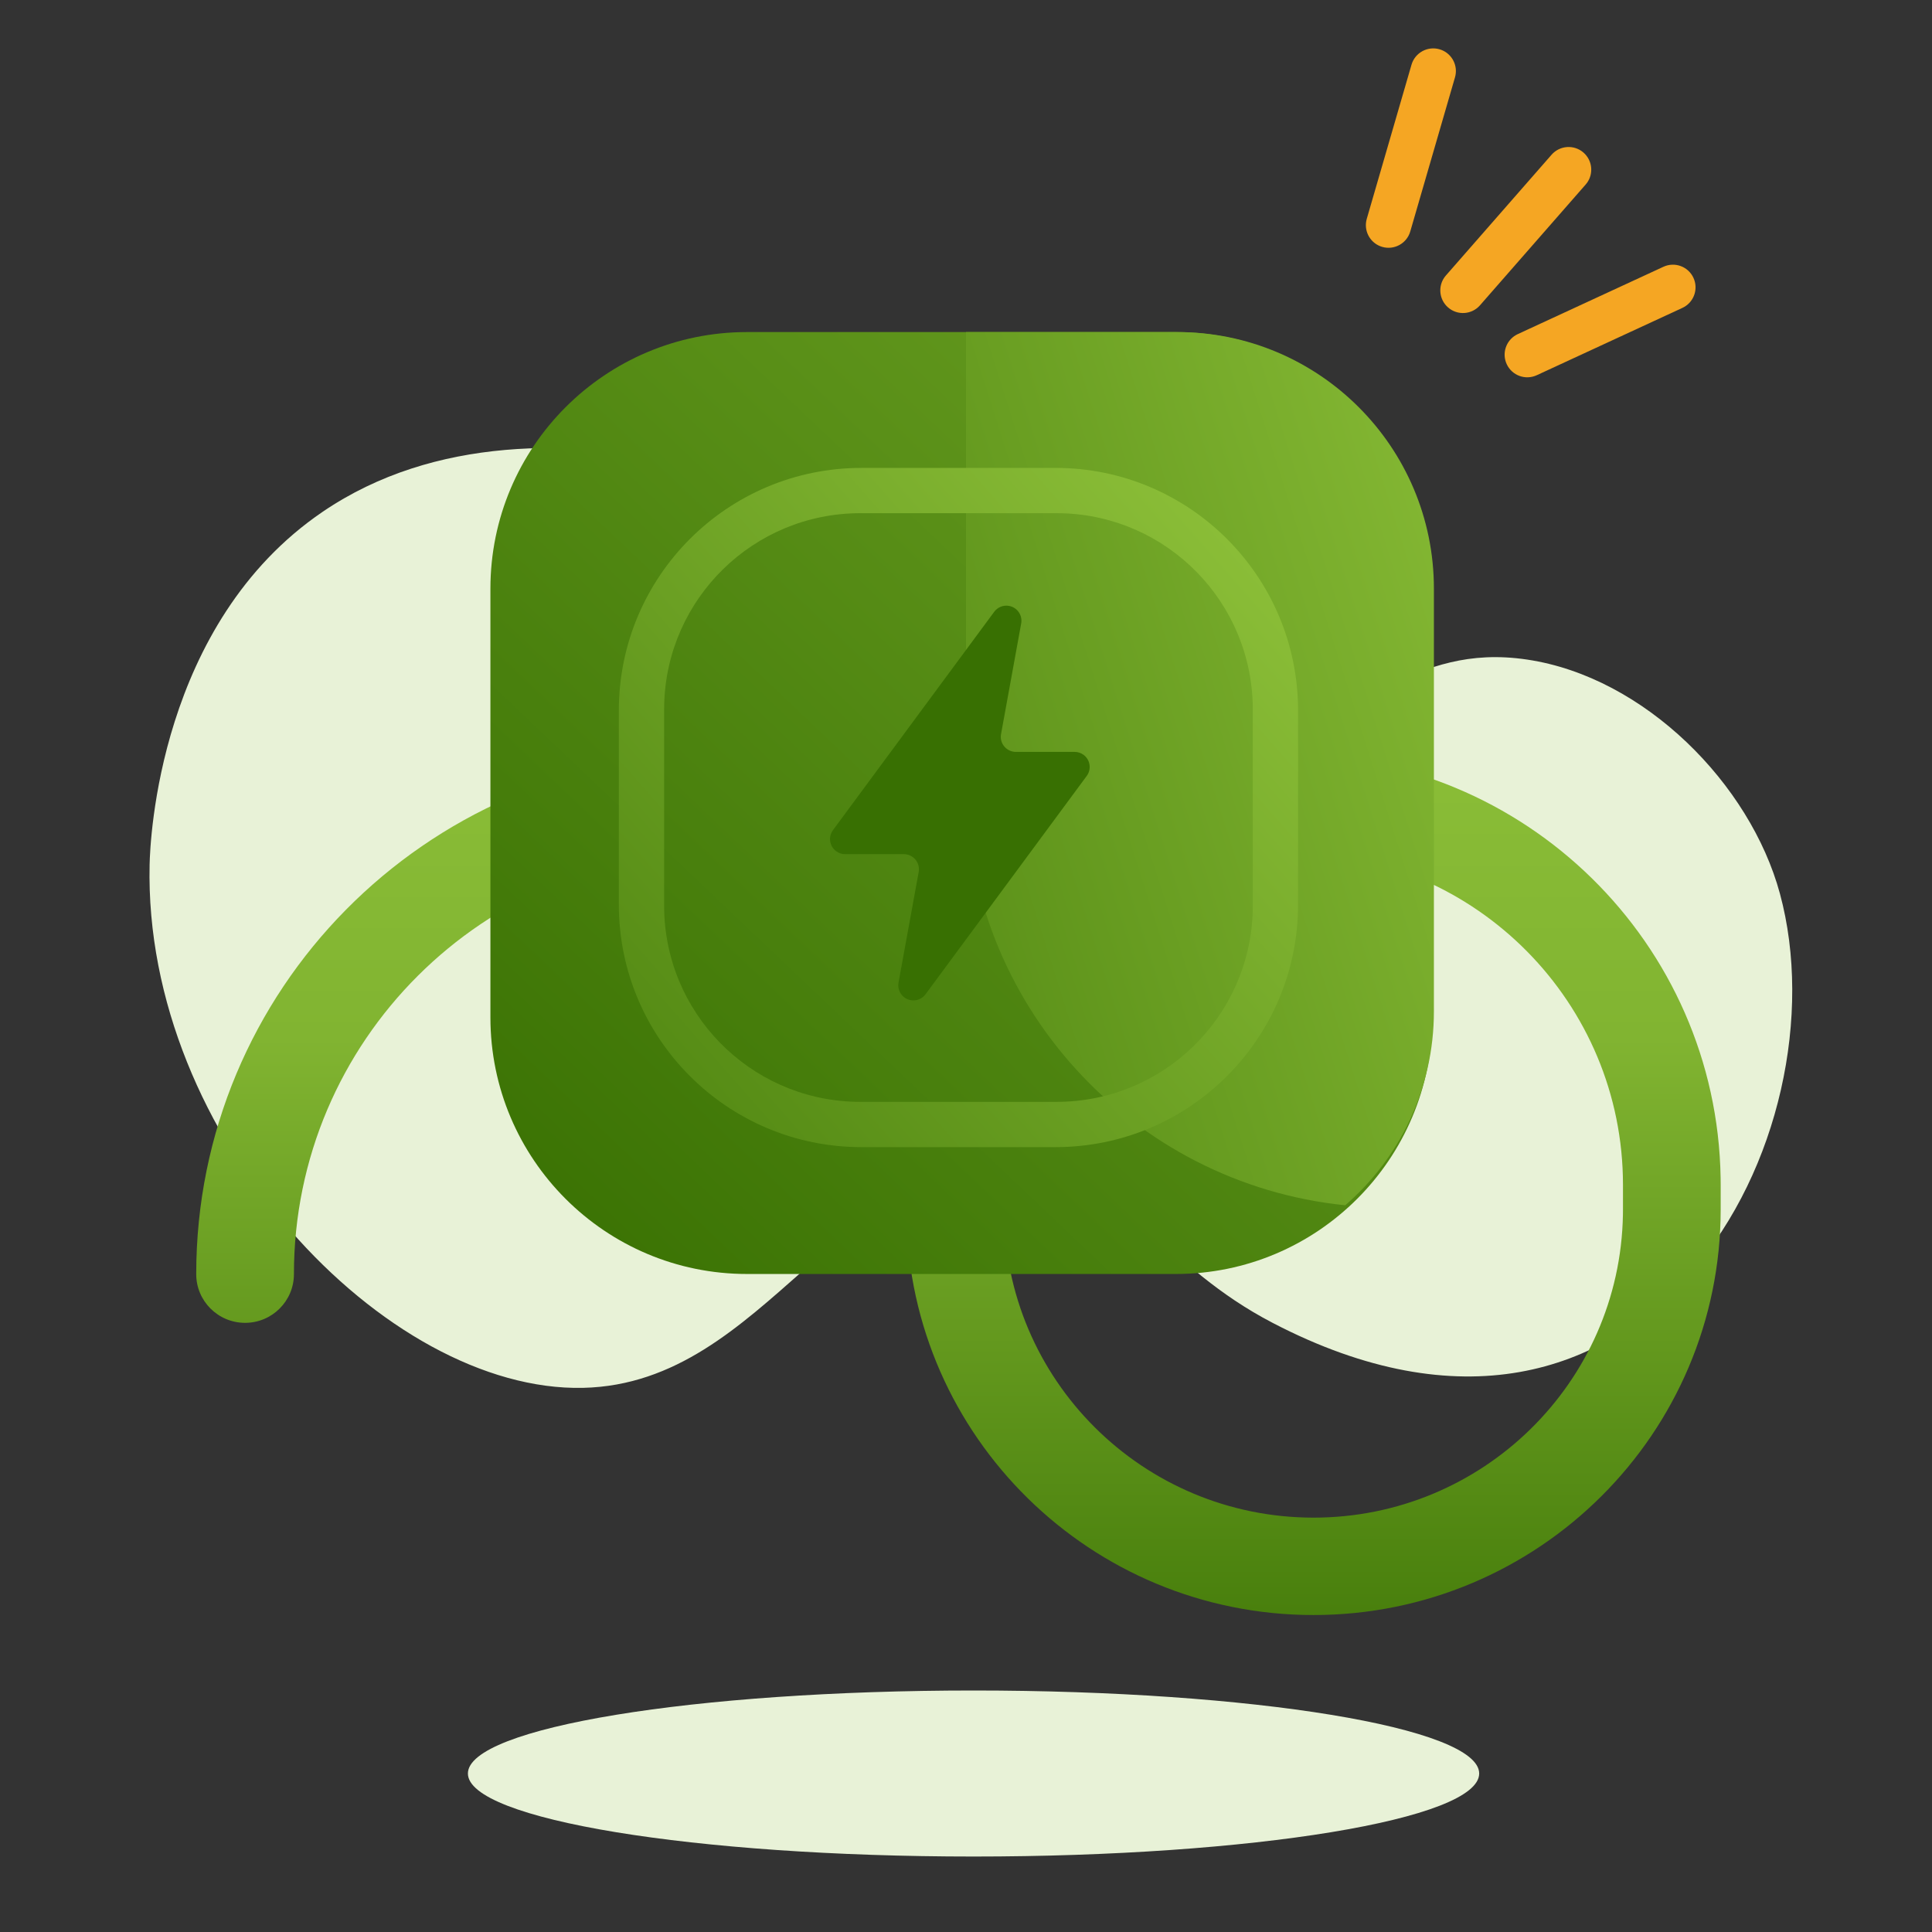
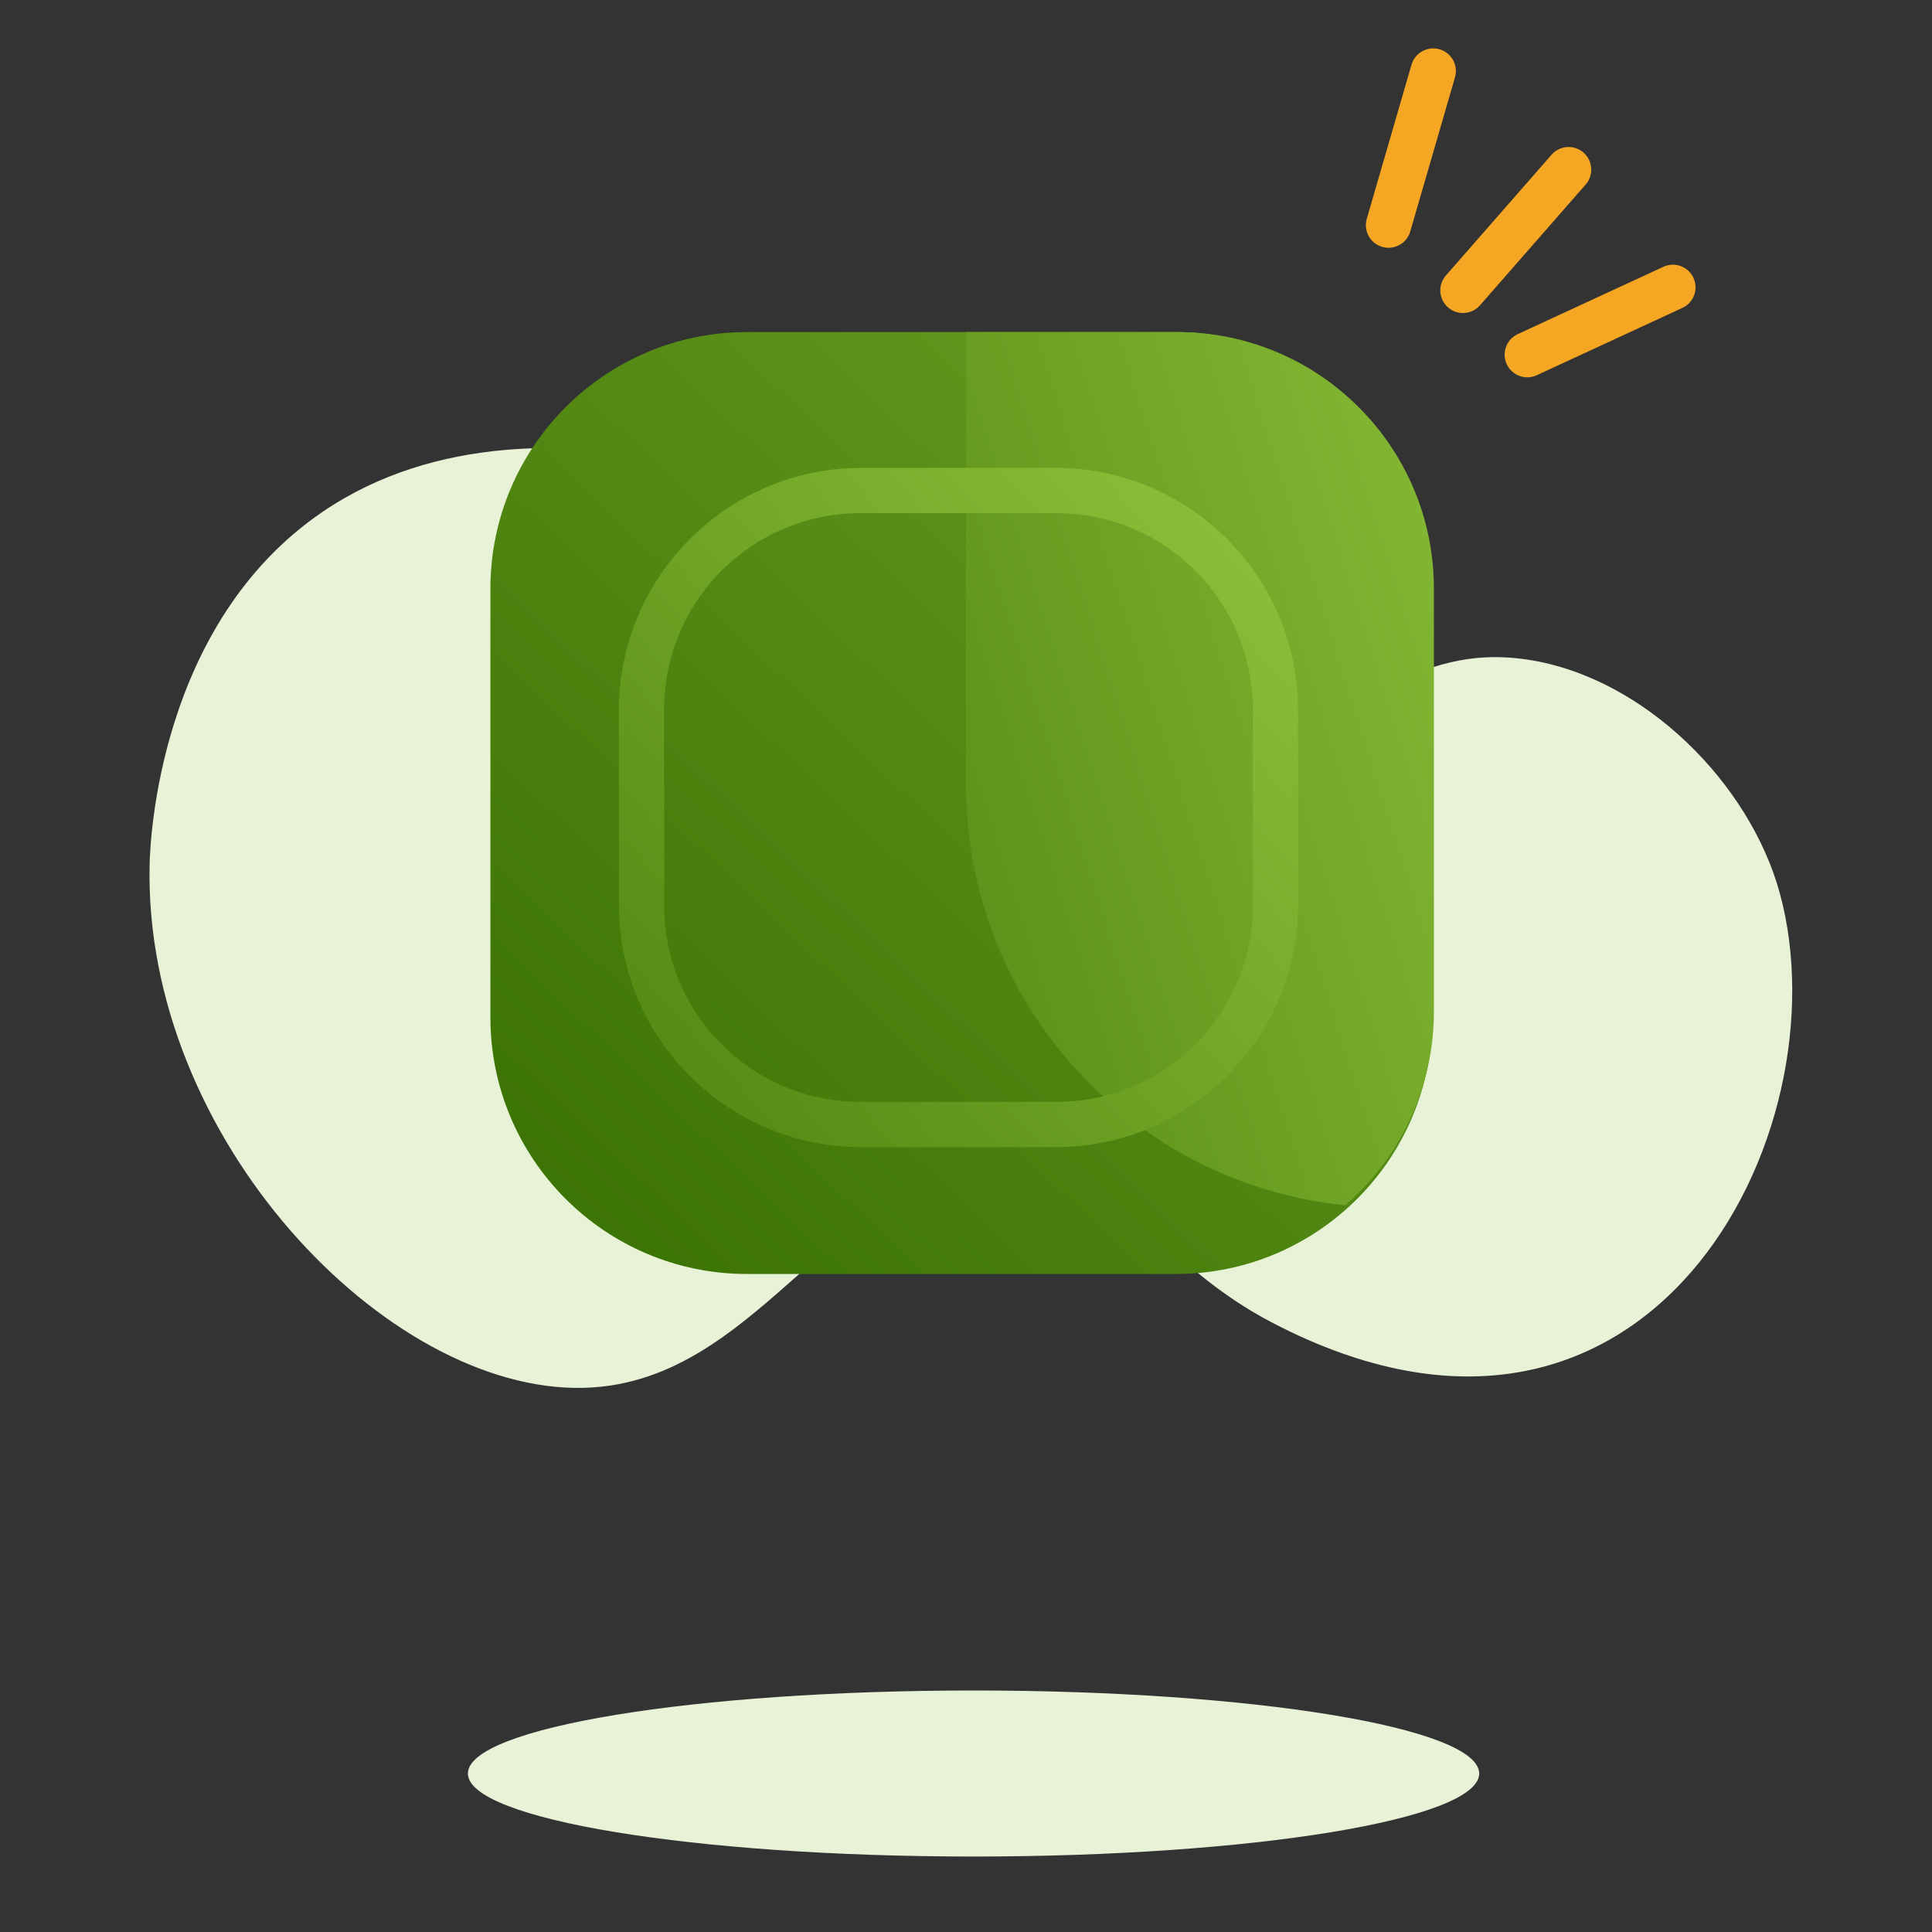
<svg xmlns="http://www.w3.org/2000/svg" width="80px" height="80px" viewBox="0 0 80 80" version="1.1">
  <rect x="0" y="0" width="80" height="80" fill="#333333" stroke="none" />
  <defs>
    <linearGradient x1="0.718" y1="0" x2="0.718" y2="1.201" id="gradient_1">
      <stop offset="0" stop-color="#8ABD37" />
      <stop offset="0.274" stop-color="#81B431" />
      <stop offset="1" stop-color="#387002" />
    </linearGradient>
    <linearGradient x1="1.551" y1="-0.633" x2="0" y2="1" id="gradient_2">
      <stop offset="0" stop-color="#8ABD37" />
      <stop offset="1" stop-color="#387002" />
      <stop offset="1" stop-color="#387002" />
    </linearGradient>
    <linearGradient x1="1.08" y1="-0.079" x2="-0.951" y2="1.121" id="gradient_3">
      <stop offset="0" stop-color="#8ABD37" />
      <stop offset="1" stop-color="#387002" />
      <stop offset="1" stop-color="#387002" />
    </linearGradient>
    <linearGradient x1="0.915" y1="0.12" x2="-0.426" y2="1.3" id="gradient_4">
      <stop offset="0" stop-color="#8ABD37" />
      <stop offset="1" stop-color="#387002" />
    </linearGradient>
  </defs>
  <g id="02-MoleculesIconPlanServiciosPlan-circuitos-electricos">
    <path d="M0.005 17.245C0.027 16.291 0.371 7.263 7.175 2.639C16.444 -3.66 30.355 3.207 31.666 3.876C38.334 7.275 39.547 11.05 45.096 11.277C50.503 11.498 52.138 8.027 57.054 8.763C61.916 9.491 66.284 13.918 67.513 18.454C70.214 28.418 62.039 44.315 46.513 36.23C41.896 33.826 41.081 30.728 36.066 30.079C28.516 29.103 25.638 38.745 17.954 38.918C9.805 39.1 -0.255 28.553 0.005 17.245" transform="translate(6.19 18.55)" id="Fill-1" fill="#E8F2D7" fill-rule="evenodd" stroke="none" />
-     <path d="M44.976 0.016C54.747 0.016 62.687 7.832 62.844 17.534L62.847 17.828L62.847 18.837C62.847 28.117 55.299 35.641 45.988 35.641C36.77 35.641 29.28 28.267 29.131 19.114L29.129 18.837L29.129 11.428C29.129 10.315 30.035 9.412 31.152 9.412C32.229 9.412 33.11 10.251 33.172 11.31L33.175 11.428L33.175 18.837C33.175 25.89 38.911 31.608 45.988 31.608C52.988 31.608 58.677 26.012 58.799 19.064L58.801 18.837L58.801 17.828C58.801 10.296 52.737 4.175 45.209 4.051L44.976 4.049L21.301 4.049C11.618 4.049 3.768 11.873 3.768 21.525C3.768 22.639 2.862 23.542 1.745 23.542C0.627 23.542 -0.278 22.639 -0.278 21.525C-0.278 9.765 9.191 0.209 20.944 0.019L21.301 0.016L44.976 0.016Z" transform="translate(8.403 31.234)" id="Path-17-Copy-4" fill="url(#gradient_1)" fill-rule="evenodd" stroke="none" />
    <path d="M10.625 0L28.378 0C34.246 0 39.003 4.757 39.003 10.625L39.003 28.378C39.003 34.246 34.246 39.003 28.378 39.003L10.625 39.003C4.757 39.003 0 34.246 0 28.378L0 10.625C0 4.757 4.757 0 10.625 0Z" transform="translate(20.307 13.75)" id="Rectangle-Copy-82" fill="url(#gradient_2)" fill-rule="evenodd" stroke="none" />
    <path d="M8.75 0C14.618 0 19.375 4.757 19.375 10.625L19.375 28.125C19.375 31.334 17.953 34.21 15.704 36.158C6.883 35.26 0 27.808 0 18.75L0 0L8.75 0Z" transform="translate(40 13.75)" id="Path" fill="url(#gradient_3)" fill-rule="evenodd" stroke="none" />
    <path d="M18.019 0.245C23.566 0.245 28.063 4.742 28.063 10.29L28.063 18.326C28.063 23.873 23.566 28.37 18.019 28.37L9.983 28.37C4.435 28.37 -0.062 23.873 -0.062 18.326L-0.062 10.29C-0.062 4.742 4.435 0.245 9.983 0.245L18.019 0.245ZM18.063 2.12L9.938 2.12C5.52 2.12 1.925 5.647 1.816 10.039L1.813 10.245L1.813 18.37C1.813 22.788 5.34 26.383 9.732 26.493L9.938 26.495L18.063 26.495C22.482 26.495 26.076 22.969 26.186 18.577L26.188 18.37L26.188 10.245C26.188 5.827 22.662 2.232 18.27 2.123L18.063 2.12Z" transform="translate(25.687 19.13)" id="Rectangle-Copy-83" fill="url(#gradient_4)" stroke="none" />
-     <path d="M10.127 6.055L7.695 6.055C7.35 6.055 7.07 5.775 7.07 5.43C7.07 5.392 7.074 5.355 7.081 5.318L7.915 0.737C7.977 0.397 7.752 0.072 7.413 0.01C7.178 -0.033 6.939 0.062 6.798 0.254L0.122 9.294C-0.083 9.572 -0.024 9.963 0.254 10.168C0.361 10.248 0.491 10.29 0.625 10.29L3.056 10.29C3.401 10.29 3.681 10.57 3.681 10.915C3.681 10.953 3.678 10.991 3.671 11.028L2.836 15.608C2.774 15.948 2.999 16.274 3.339 16.335C3.574 16.378 3.812 16.284 3.954 16.092L10.629 7.051C10.834 6.774 10.775 6.382 10.498 6.177C10.39 6.098 10.26 6.055 10.127 6.055Z" transform="translate(34.37 25.079)" id="Mask-Copy-14" fill="#387002" fill-rule="evenodd" stroke="none" />
    <path d="M4.607 0.32C4.948 -0.069 5.54 -0.109 5.93 0.232C6.295 0.552 6.353 1.092 6.078 1.48L6.018 1.555L1.643 6.555C1.302 6.945 0.71 6.984 0.32 6.643C-0.045 6.323 -0.103 5.783 0.172 5.395L0.232 5.32L4.607 0.32Z" transform="translate(59.64 6.087)" id="Line-2" fill="#F5A623" fill-rule="evenodd" stroke="none" />
    <path d="M1.889 0.676C2.034 0.179 2.554 -0.107 3.051 0.037C3.519 0.173 3.8 0.642 3.711 1.111L3.69 1.199L1.838 7.58C1.694 8.077 1.174 8.363 0.676 8.219C0.208 8.083 -0.073 7.614 0.016 7.145L0.037 7.057L1.889 0.676Z" transform="translate(56.558 2.004)" id="Line-2" fill="#F5A623" fill-rule="evenodd" stroke="none" />
    <path d="M6.575 0.087C7.045 -0.131 7.602 0.074 7.819 0.544C8.024 0.987 7.854 1.506 7.442 1.747L7.362 1.789L1.331 4.577C0.861 4.794 0.304 4.589 0.087 4.119C-0.118 3.677 0.052 3.158 0.464 2.917L0.544 2.875L6.575 0.087Z" transform="translate(62.303 10.96)" id="Line-2" fill="#F5A623" fill-rule="evenodd" stroke="none" />
    <path d="M41.875 3.437C41.875 5.335 32.501 6.875 20.938 6.875C9.374 6.875 0 5.335 0 3.437C0 1.539 9.374 0 20.938 0C32.501 0 41.875 1.539 41.875 3.437" transform="translate(19.375 70)" id="Fill-57" fill="#E8F2D7" fill-rule="evenodd" stroke="none" />
  </g>
</svg>